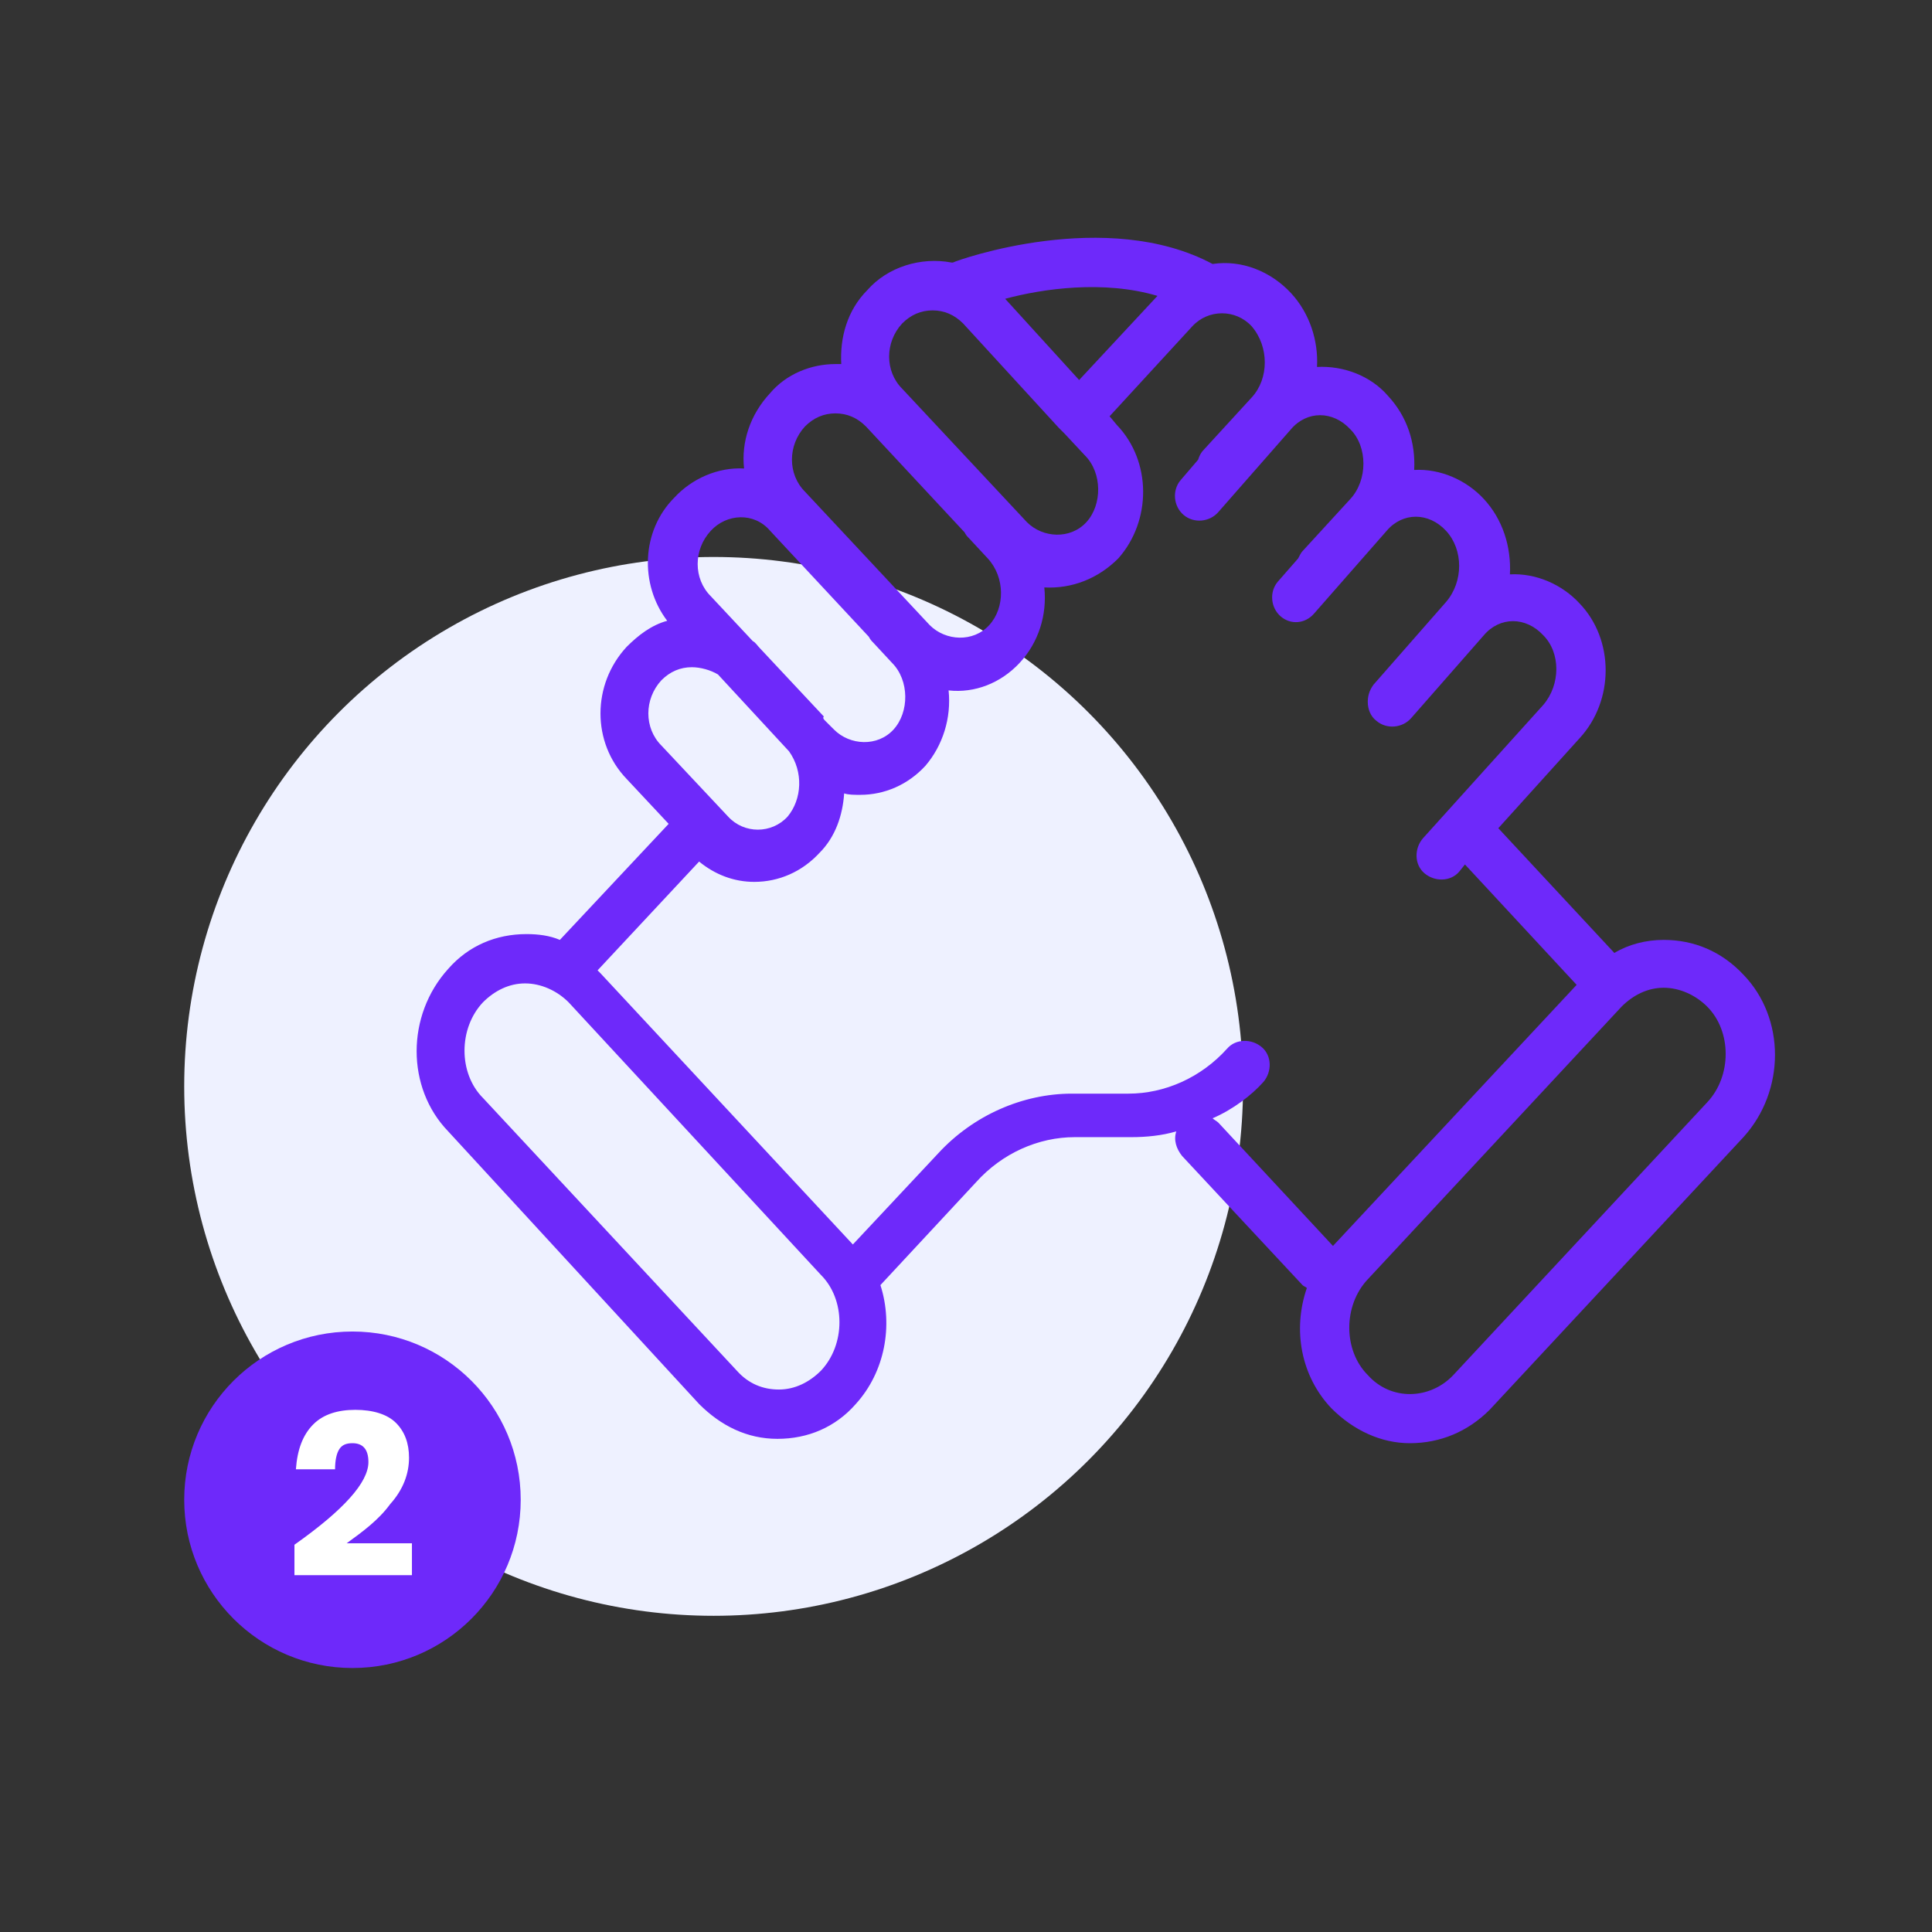
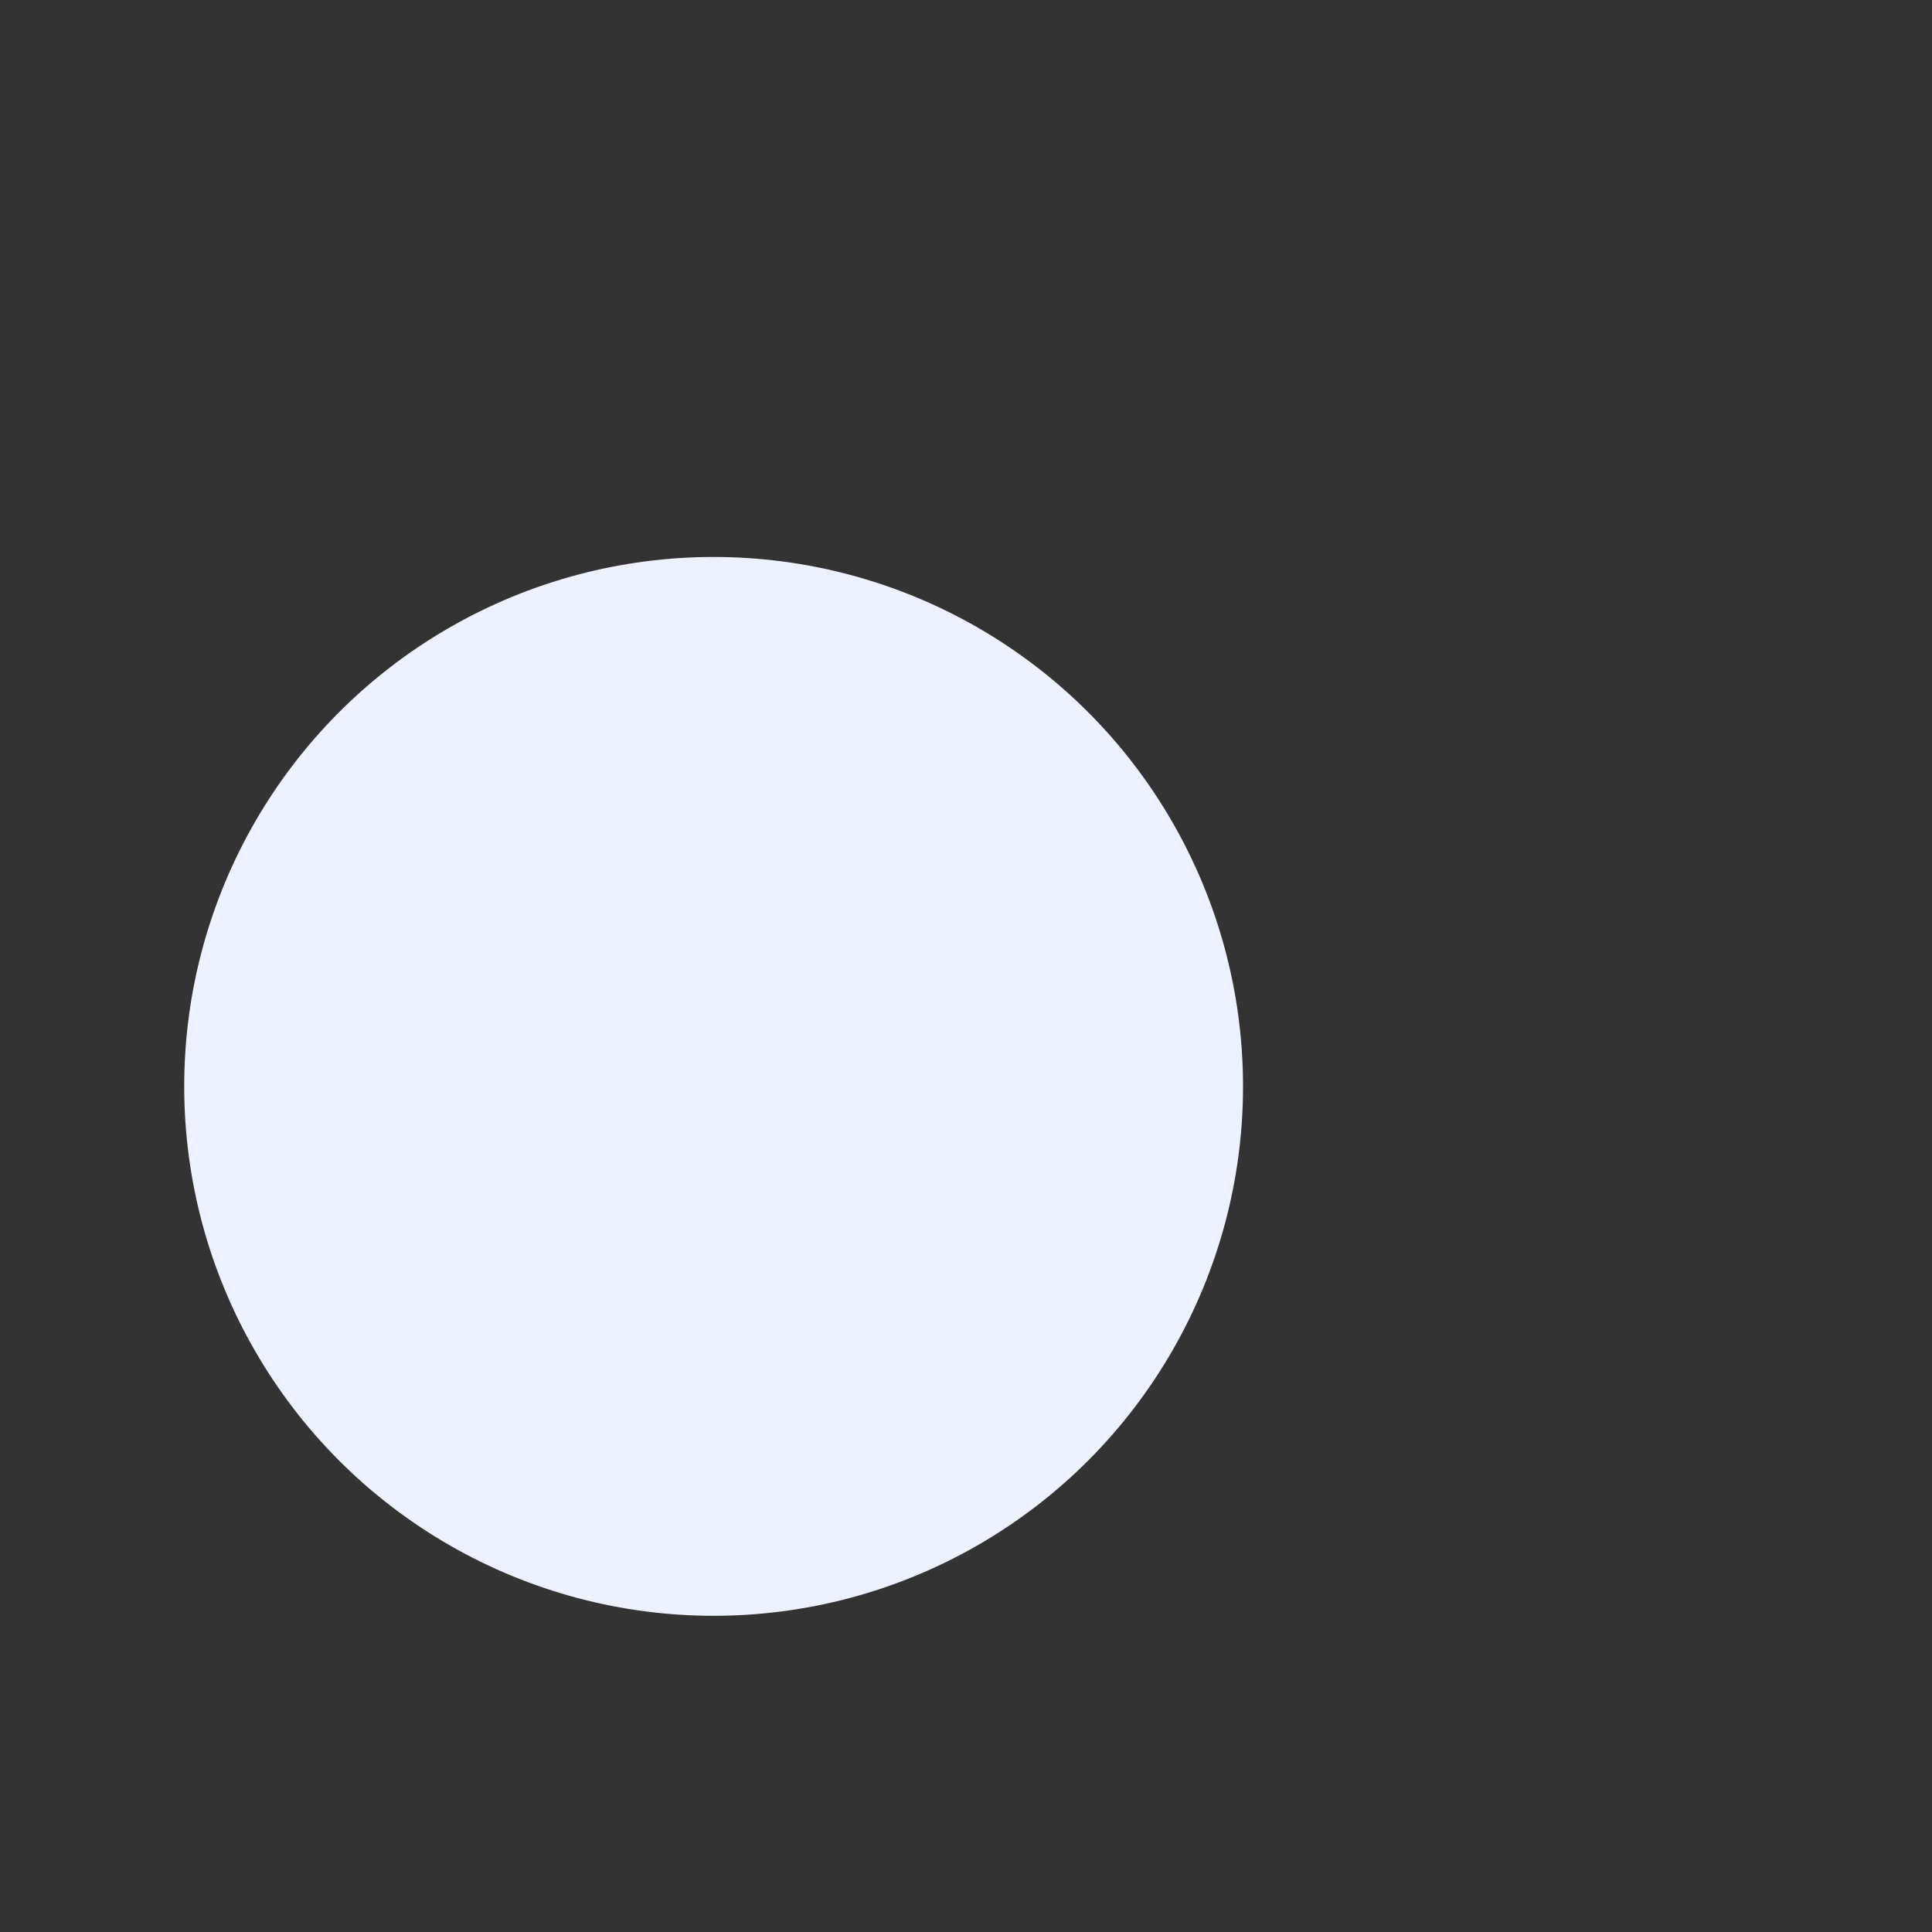
<svg xmlns="http://www.w3.org/2000/svg" version="1.1" id="Layer_1" x="0px" y="0px" viewBox="0 0 133.2 133.2" style="enable-background:new 0 0 133.2 133.2;" xml:space="preserve">
  <rect x="0" y="0" width="133.2" height="133.2" fill="#333333" stroke="none" />
  <style type="text/css">
	.st0{fill:#EEF1FF;}
	.st1{fill:#6E29FA;}
	.st2{fill:#FFFFFF;}
</style>
  <g>
    <circle class="st0" cx="49.2" cy="74.9" r="36.5" />
-     <circle class="st1" cx="24.3" cy="103.4" r="11.6" />
    <g>
-       <path class="st2" d="M25.4,100.8c0-0.9-0.4-1.3-1.1-1.3c-0.4,0-0.7,0.1-0.9,0.4c-0.2,0.3-0.3,0.8-0.3,1.4h-2.7    c0.1-1.4,0.5-2.4,1.2-3.1s1.7-1,2.9-1c1.2,0,2.2,0.3,2.8,0.9c0.6,0.6,0.9,1.4,0.9,2.4c0,1.1-0.4,2.2-1.3,3.2    c-0.8,1.1-1.9,1.9-3,2.7h4.5v2.2h-8.1v-2.1C23.7,104.1,25.4,102.2,25.4,100.8z" />
-     </g>
+       </g>
    <g>
-       <path class="st1" d="M97.2,99.5c-2,0-3.9-0.9-5.4-2.4c-2.1-2.2-2.7-5.4-1.7-8.3c-0.1-0.1-0.2-0.1-0.3-0.2l-8.3-8.9    c-0.4-0.5-0.6-1.1-0.4-1.7c-1,0.3-2.1,0.4-3.1,0.4h-3.9c-2.5,0-5,1.1-6.8,3.1l-6.6,7.1c0.9,2.8,0.3,6-1.7,8.2    c-1.4,1.6-3.3,2.4-5.4,2.4s-3.9-0.9-5.4-2.4L30.9,78c-2.9-3-2.9-8,0-11.2c1.4-1.6,3.3-2.4,5.4-2.4c0.8,0,1.6,0.1,2.3,0.4l7.5-8    l-2.9-3.1c-2.4-2.5-2.4-6.5,0-9.1c0.8-0.8,1.7-1.5,2.8-1.8c-1.9-2.5-1.8-6.2,0.5-8.5c1.2-1.3,3-2.1,4.8-2    c-0.2-1.8,0.4-3.7,1.8-5.2c1.1-1.3,2.8-2,4.5-2c0,0,0,0,0,0c0.1,0,0.3,0,0.4,0c-0.1-1.8,0.4-3.7,1.8-5.1c1.4-1.6,3.7-2.3,5.8-1.9    c0,0,0.1,0,0.1,0c0.4-0.2,10.6-3.8,17.9,0.1c2-0.3,4,0.5,5.4,2c1.3,1.4,1.9,3.3,1.8,5.1c1.8-0.1,3.7,0.6,4.9,2    c1.3,1.4,1.9,3.2,1.8,5.1c1.8-0.1,3.6,0.7,4.8,2c1.3,1.4,1.9,3.3,1.8,5.2c1.8-0.1,3.6,0.7,4.8,2c2.4,2.5,2.4,6.7,0,9.3l-5.6,6.2    l8,8.6c1-0.6,2.2-0.9,3.4-0.9c2.1,0,4,0.8,5.5,2.4c2.9,3,2.9,8,0,11.2l-17.5,18.8C101.2,98.7,99.3,99.5,97.2,99.5z M114.7,68.1    C114.7,68.1,114.7,68.1,114.7,68.1c-1.1,0-2.1,0.5-2.9,1.3c0,0,0,0,0,0L94.3,88.2c-1.7,1.8-1.7,4.9,0,6.6c1.6,1.8,4.3,1.7,5.9,0    l17.5-18.8c1.7-1.8,1.7-4.9,0-6.6C116.9,68.6,115.8,68.1,114.7,68.1z M36.2,67.8c-1.1,0-2.1,0.5-2.9,1.3c-1.7,1.8-1.7,4.9,0,6.6    l17.5,18.8c0.8,0.9,1.8,1.3,2.9,1.3s2.1-0.5,2.9-1.3c1.7-1.8,1.7-4.9,0-6.6c0,0,0,0,0,0L39.2,69.1C38.4,68.3,37.3,67.8,36.2,67.8z     M83.6,77.1c0.1,0.1,0.3,0.2,0.4,0.3l7.9,8.5l16.8-18l-7.7-8.3l-0.4,0.5c-0.6,0.7-1.7,0.7-2.4,0.1c-0.7-0.6-0.7-1.7-0.1-2.4    l8.3-9.2c1.2-1.4,1.2-3.6,0-4.8c-1.2-1.3-3-1.3-4.1,0l-5,5.7c-0.6,0.7-1.7,0.8-2.4,0.2c-0.4-0.3-0.6-0.8-0.6-1.3    c0-0.4,0.1-0.8,0.4-1.2l5-5.7c1.2-1.4,1.2-3.6,0-4.9c-1.2-1.3-3-1.3-4.1,0l-5,5.7C90,43,89,43.1,88.3,42.5    c-0.7-0.6-0.8-1.7-0.2-2.4l1.4-1.6c0.1-0.2,0.2-0.4,0.3-0.5l3.3-3.6c1.2-1.3,1.2-3.6,0-4.8c-1.2-1.3-3-1.3-4.1,0l-5,5.7    c-0.6,0.7-1.7,0.8-2.4,0.2c-0.7-0.6-0.8-1.7-0.2-2.4l1.2-1.4c0.1-0.3,0.2-0.5,0.4-0.7l3.3-3.6c1.2-1.3,1.2-3.5,0-4.9    c-1.1-1.2-3-1.2-4.1,0l-5.7,6.2l0.5,0.6c2.4,2.5,2.4,6.6,0.1,9.2c-1.4,1.4-3.2,2.1-5.1,2c0.2,1.9-0.4,3.8-1.7,5.2    c-1.3,1.4-3.1,2.1-4.9,1.9c0.2,1.9-0.4,3.8-1.6,5.2c-1.2,1.3-2.8,2-4.5,2c-0.4,0-0.8,0-1.1-0.1c-0.1,1.5-0.6,3-1.7,4.1    c-1.2,1.3-2.8,2-4.5,2c-1.4,0-2.7-0.5-3.8-1.4l-7,7.5c0.1,0.1,0.1,0.1,0.2,0.2l17.4,18.7l5.9-6.3c2.4-2.6,5.8-4.1,9.2-4.1h3.9    c2.5,0,5-1.1,6.8-3.1c0.6-0.7,1.7-0.7,2.4-0.1c0.7,0.6,0.7,1.7,0.1,2.4C86.3,75.5,85,76.5,83.6,77.1z M47.7,46    c-0.8,0-1.5,0.3-2.1,0.9c-1.2,1.3-1.2,3.3,0,4.5l4.6,4.9c1.1,1.2,3,1.2,4.1,0c1-1.2,1.1-3.1,0.1-4.5l-4.9-5.3    C49,46.2,48.3,46,47.7,46L47.7,46z M56.9,49.7l0.6,0.6c1.1,1.1,3,1.2,4.1,0c1.1-1.2,1.1-3.4-0.1-4.6c0,0,0,0,0,0l-1.3-1.4    c-0.1-0.1-0.2-0.2-0.3-0.4l-6.8-7.3c-1.1-1.3-3-1.2-4.1,0c-1.2,1.3-1.2,3.3,0,4.5l2.9,3.1c0.2,0.1,0.3,0.3,0.5,0.5l4.4,4.7    c0,0,0,0,0,0C56.7,49.5,56.8,49.6,56.9,49.7z M57.6,28.5c-0.8,0-1.5,0.3-2.1,0.9c-1.2,1.3-1.2,3.3,0,4.5l8.6,9.2    c1.1,1.1,3,1.2,4.1,0c1.1-1.2,1.1-3.3-0.1-4.6l-1.3-1.4c-0.1-0.1-0.2-0.2-0.3-0.4l-6.8-7.3C59.1,28.8,58.4,28.5,57.6,28.5    L57.6,28.5z M64.3,21.4c-0.8,0-1.5,0.3-2.1,0.9c-1.2,1.3-1.2,3.3,0,4.5l8.6,9.2c1.1,1.1,3,1.2,4.1,0c1.1-1.2,1.1-3.4-0.1-4.6    c0,0,0,0,0,0l-1.4-1.5c0,0-0.1-0.1-0.1-0.1c-0.1-0.1-0.2-0.2-0.3-0.3l-6.6-7.2C65.8,21.7,65.1,21.4,64.3,21.4z M69.3,20.6l5.1,5.6    l5.4-5.8C76.1,19.3,71.9,19.9,69.3,20.6z" />
-     </g>
+       </g>
  </g>
</svg>